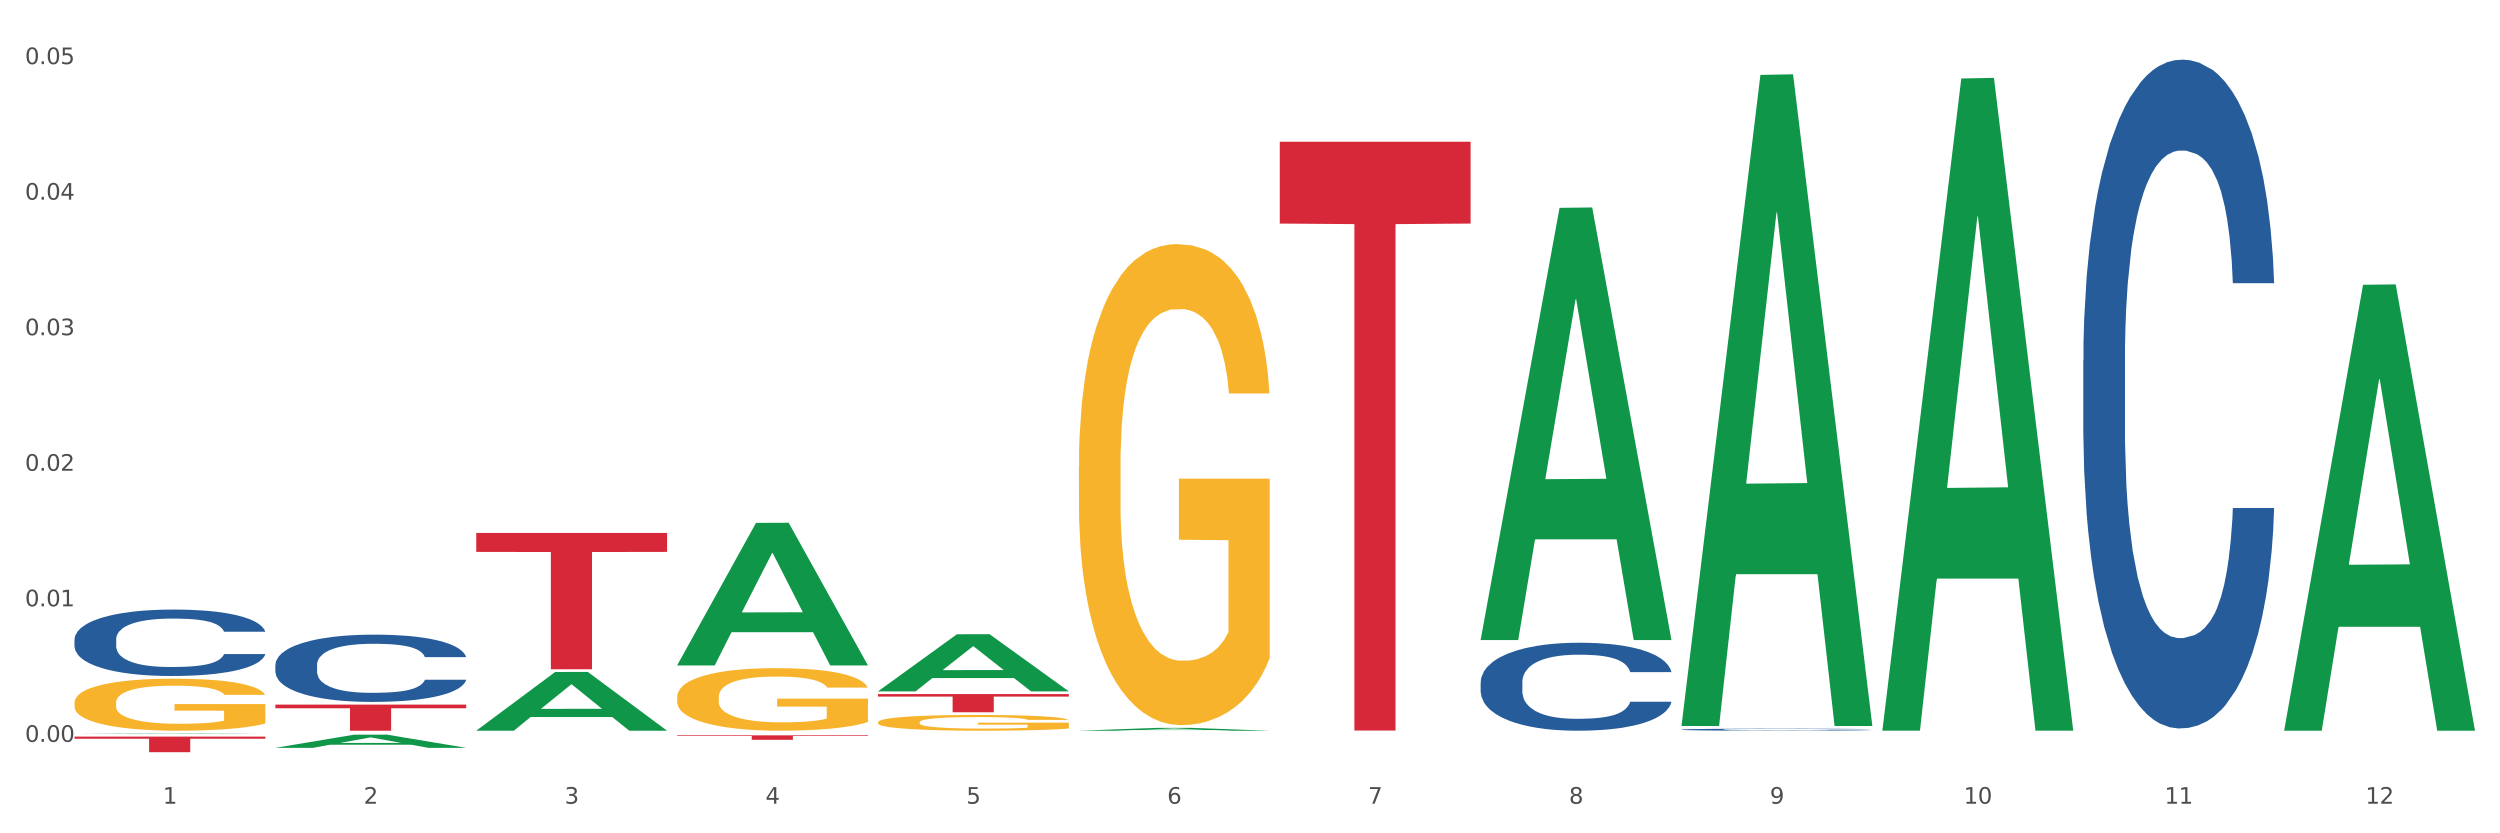
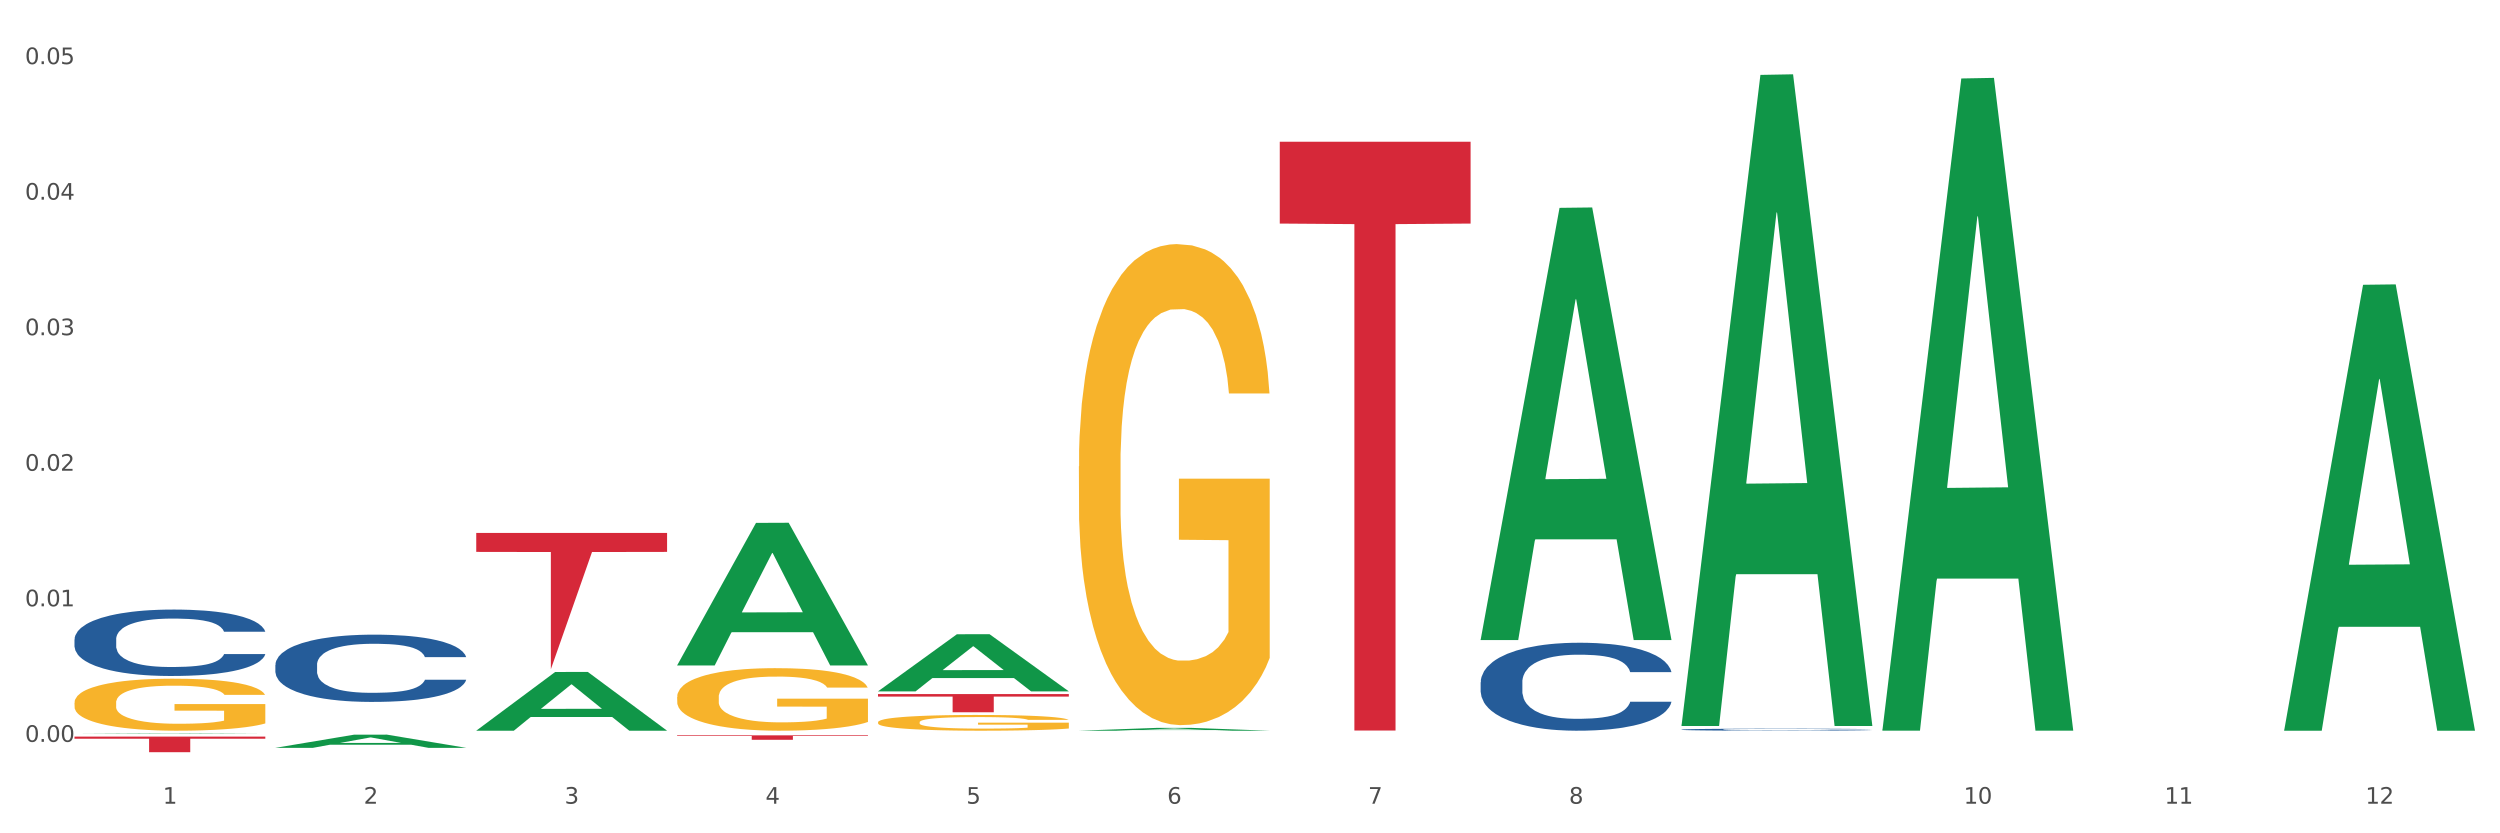
<svg xmlns="http://www.w3.org/2000/svg" xmlns:xlink="http://www.w3.org/1999/xlink" width="1080pt" height="360pt" viewBox="0 0 1080 360" version="1.1">
  <rect x="0" y="0" width="1080" height="360" fill="#333333" stroke="none" />
  <defs>
    <style type="text/css">*{stroke-linejoin: round; stroke-linecap: butt}</style>
  </defs>
  <g id="figure_1">
    <g id="patch_1">
      <path d="M 0 360  L 1080 360  L 1080 0  L 0 0  z " style="fill: #ffffff; stroke: #ffffff; stroke-linejoin: miter" />
    </g>
    <g id="axes_1">
      <g id="matplotlib.axis_1">
        <g id="xtick_1">
          <g id="text_1">
            <g style="fill: #4d4d4d" transform="translate(70.342 347.204) scale(0.096 -0.096)">
              <defs>
                <path id="DejaVuSans-31" d="M 794 531  L 1825 531  L 1825 4091  L 703 3866  L 703 4441  L 1819 4666  L 2450 4666  L 2450 531  L 3481 531  L 3481 0  L 794 0  L 794 531  z " transform="scale(0.016)" />
              </defs>
              <use xlink:href="#DejaVuSans-31" />
            </g>
          </g>
        </g>
        <g id="xtick_2">
          <g id="text_2">
            <g style="fill: #4d4d4d" transform="translate(157.122 347.204) scale(0.096 -0.096)">
              <defs>
                <path id="DejaVuSans-32" d="M 1228 531  L 3431 531  L 3431 0  L 469 0  L 469 531  Q 828 903 1448 1529  Q 2069 2156 2228 2338  Q 2531 2678 2651 2914  Q 2772 3150 2772 3378  Q 2772 3750 2511 3984  Q 2250 4219 1831 4219  Q 1534 4219 1204 4116  Q 875 4013 500 3803  L 500 4441  Q 881 4594 1212 4672  Q 1544 4750 1819 4750  Q 2544 4750 2975 4387  Q 3406 4025 3406 3419  Q 3406 3131 3298 2873  Q 3191 2616 2906 2266  Q 2828 2175 2409 1742  Q 1991 1309 1228 531  z " transform="scale(0.016)" />
              </defs>
              <use xlink:href="#DejaVuSans-32" />
            </g>
          </g>
        </g>
        <g id="xtick_3">
          <g id="text_3">
            <g style="fill: #4d4d4d" transform="translate(243.902 347.204) scale(0.096 -0.096)">
              <defs>
                <path id="DejaVuSans-33" d="M 2597 2516  Q 3050 2419 3304 2112  Q 3559 1806 3559 1356  Q 3559 666 3084 287  Q 2609 -91 1734 -91  Q 1441 -91 1130 -33  Q 819 25 488 141  L 488 750  Q 750 597 1062 519  Q 1375 441 1716 441  Q 2309 441 2620 675  Q 2931 909 2931 1356  Q 2931 1769 2642 2001  Q 2353 2234 1838 2234  L 1294 2234  L 1294 2753  L 1863 2753  Q 2328 2753 2575 2939  Q 2822 3125 2822 3475  Q 2822 3834 2567 4026  Q 2313 4219 1838 4219  Q 1578 4219 1281 4162  Q 984 4106 628 3988  L 628 4550  Q 988 4650 1302 4700  Q 1616 4750 1894 4750  Q 2613 4750 3031 4423  Q 3450 4097 3450 3541  Q 3450 3153 3228 2886  Q 3006 2619 2597 2516  z " transform="scale(0.016)" />
              </defs>
              <use xlink:href="#DejaVuSans-33" />
            </g>
          </g>
        </g>
        <g id="xtick_4">
          <g id="text_4">
            <g style="fill: #4d4d4d" transform="translate(330.683 347.204) scale(0.096 -0.096)">
              <defs>
                <path id="DejaVuSans-34" d="M 2419 4116  L 825 1625  L 2419 1625  L 2419 4116  z M 2253 4666  L 3047 4666  L 3047 1625  L 3713 1625  L 3713 1100  L 3047 1100  L 3047 0  L 2419 0  L 2419 1100  L 313 1100  L 313 1709  L 2253 4666  z " transform="scale(0.016)" />
              </defs>
              <use xlink:href="#DejaVuSans-34" />
            </g>
          </g>
        </g>
        <g id="xtick_5">
          <g id="text_5">
            <g style="fill: #4d4d4d" transform="translate(417.463 347.204) scale(0.096 -0.096)">
              <defs>
                <path id="DejaVuSans-35" d="M 691 4666  L 3169 4666  L 3169 4134  L 1269 4134  L 1269 2991  Q 1406 3038 1543 3061  Q 1681 3084 1819 3084  Q 2600 3084 3056 2656  Q 3513 2228 3513 1497  Q 3513 744 3044 326  Q 2575 -91 1722 -91  Q 1428 -91 1123 -41  Q 819 9 494 109  L 494 744  Q 775 591 1075 516  Q 1375 441 1709 441  Q 2250 441 2565 725  Q 2881 1009 2881 1497  Q 2881 1984 2565 2268  Q 2250 2553 1709 2553  Q 1456 2553 1204 2497  Q 953 2441 691 2322  L 691 4666  z " transform="scale(0.016)" />
              </defs>
              <use xlink:href="#DejaVuSans-35" />
            </g>
          </g>
        </g>
        <g id="xtick_6">
          <g id="text_6">
            <g style="fill: #4d4d4d" transform="translate(504.243 347.204) scale(0.096 -0.096)">
              <defs>
                <path id="DejaVuSans-36" d="M 2113 2584  Q 1688 2584 1439 2293  Q 1191 2003 1191 1497  Q 1191 994 1439 701  Q 1688 409 2113 409  Q 2538 409 2786 701  Q 3034 994 3034 1497  Q 3034 2003 2786 2293  Q 2538 2584 2113 2584  z M 3366 4563  L 3366 3988  Q 3128 4100 2886 4159  Q 2644 4219 2406 4219  Q 1781 4219 1451 3797  Q 1122 3375 1075 2522  Q 1259 2794 1537 2939  Q 1816 3084 2150 3084  Q 2853 3084 3261 2657  Q 3669 2231 3669 1497  Q 3669 778 3244 343  Q 2819 -91 2113 -91  Q 1303 -91 875 529  Q 447 1150 447 2328  Q 447 3434 972 4092  Q 1497 4750 2381 4750  Q 2619 4750 2861 4703  Q 3103 4656 3366 4563  z " transform="scale(0.016)" />
              </defs>
              <use xlink:href="#DejaVuSans-36" />
            </g>
          </g>
        </g>
        <g id="xtick_7">
          <g id="text_7">
            <g style="fill: #4d4d4d" transform="translate(591.024 347.204) scale(0.096 -0.096)">
              <defs>
                <path id="DejaVuSans-37" d="M 525 4666  L 3525 4666  L 3525 4397  L 1831 0  L 1172 0  L 2766 4134  L 525 4134  L 525 4666  z " transform="scale(0.016)" />
              </defs>
              <use xlink:href="#DejaVuSans-37" />
            </g>
          </g>
        </g>
        <g id="xtick_8">
          <g id="text_8">
            <g style="fill: #4d4d4d" transform="translate(677.804 347.204) scale(0.096 -0.096)">
              <defs>
                <path id="DejaVuSans-38" d="M 2034 2216  Q 1584 2216 1326 1975  Q 1069 1734 1069 1313  Q 1069 891 1326 650  Q 1584 409 2034 409  Q 2484 409 2743 651  Q 3003 894 3003 1313  Q 3003 1734 2745 1975  Q 2488 2216 2034 2216  z M 1403 2484  Q 997 2584 770 2862  Q 544 3141 544 3541  Q 544 4100 942 4425  Q 1341 4750 2034 4750  Q 2731 4750 3128 4425  Q 3525 4100 3525 3541  Q 3525 3141 3298 2862  Q 3072 2584 2669 2484  Q 3125 2378 3379 2068  Q 3634 1759 3634 1313  Q 3634 634 3220 271  Q 2806 -91 2034 -91  Q 1263 -91 848 271  Q 434 634 434 1313  Q 434 1759 690 2068  Q 947 2378 1403 2484  z M 1172 3481  Q 1172 3119 1398 2916  Q 1625 2713 2034 2713  Q 2441 2713 2670 2916  Q 2900 3119 2900 3481  Q 2900 3844 2670 4047  Q 2441 4250 2034 4250  Q 1625 4250 1398 4047  Q 1172 3844 1172 3481  z " transform="scale(0.016)" />
              </defs>
              <use xlink:href="#DejaVuSans-38" />
            </g>
          </g>
        </g>
        <g id="xtick_9">
          <g id="text_9">
            <g style="fill: #4d4d4d" transform="translate(764.584 347.204) scale(0.096 -0.096)">
              <defs>
-                 <path id="DejaVuSans-39" d="M 703 97  L 703 672  Q 941 559 1184 500  Q 1428 441 1663 441  Q 2288 441 2617 861  Q 2947 1281 2994 2138  Q 2813 1869 2534 1725  Q 2256 1581 1919 1581  Q 1219 1581 811 2004  Q 403 2428 403 3163  Q 403 3881 828 4315  Q 1253 4750 1959 4750  Q 2769 4750 3195 4129  Q 3622 3509 3622 2328  Q 3622 1225 3098 567  Q 2575 -91 1691 -91  Q 1453 -91 1209 -44  Q 966 3 703 97  z M 1959 2075  Q 2384 2075 2632 2365  Q 2881 2656 2881 3163  Q 2881 3666 2632 3958  Q 2384 4250 1959 4250  Q 1534 4250 1286 3958  Q 1038 3666 1038 3163  Q 1038 2656 1286 2365  Q 1534 2075 1959 2075  z " transform="scale(0.016)" />
-               </defs>
+                 </defs>
              <use xlink:href="#DejaVuSans-39" />
            </g>
          </g>
        </g>
        <g id="xtick_10">
          <g id="text_10">
            <g style="fill: #4d4d4d" transform="translate(848.311 347.204) scale(0.096 -0.096)">
              <defs>
                <path id="DejaVuSans-30" d="M 2034 4250  Q 1547 4250 1301 3770  Q 1056 3291 1056 2328  Q 1056 1369 1301 889  Q 1547 409 2034 409  Q 2525 409 2770 889  Q 3016 1369 3016 2328  Q 3016 3291 2770 3770  Q 2525 4250 2034 4250  z M 2034 4750  Q 2819 4750 3233 4129  Q 3647 3509 3647 2328  Q 3647 1150 3233 529  Q 2819 -91 2034 -91  Q 1250 -91 836 529  Q 422 1150 422 2328  Q 422 3509 836 4129  Q 1250 4750 2034 4750  z " transform="scale(0.016)" />
              </defs>
              <use xlink:href="#DejaVuSans-31" />
              <use xlink:href="#DejaVuSans-30" transform="translate(63.623 0)" />
            </g>
          </g>
        </g>
        <g id="xtick_11">
          <g id="text_11">
            <g style="fill: #4d4d4d" transform="translate(935.091 347.204) scale(0.096 -0.096)">
              <use xlink:href="#DejaVuSans-31" />
              <use xlink:href="#DejaVuSans-31" transform="translate(63.623 0)" />
            </g>
          </g>
        </g>
        <g id="xtick_12">
          <g id="text_12">
            <g style="fill: #4d4d4d" transform="translate(1021.871 347.204) scale(0.096 -0.096)">
              <use xlink:href="#DejaVuSans-31" />
              <use xlink:href="#DejaVuSans-32" transform="translate(63.623 0)" />
            </g>
          </g>
        </g>
        <g id="xtick_13" />
        <g id="xtick_14" />
        <g id="xtick_15" />
        <g id="xtick_16" />
        <g id="xtick_17" />
        <g id="xtick_18" />
        <g id="xtick_19" />
        <g id="xtick_20" />
        <g id="xtick_21" />
        <g id="xtick_22" />
        <g id="xtick_23" />
      </g>
      <g id="matplotlib.axis_2">
        <g id="ytick_1">
          <g id="text_13">
            <g style="fill: #4d4d4d" transform="translate(10.8 320.479) scale(0.096 -0.096)">
              <defs>
                <path id="DejaVuSans-2e" d="M 684 794  L 1344 794  L 1344 0  L 684 0  L 684 794  z " transform="scale(0.016)" />
              </defs>
              <use xlink:href="#DejaVuSans-30" />
              <use xlink:href="#DejaVuSans-2e" transform="translate(63.623 0)" />
              <use xlink:href="#DejaVuSans-30" transform="translate(95.41 0)" />
              <use xlink:href="#DejaVuSans-30" transform="translate(159.033 0)" />
            </g>
          </g>
        </g>
        <g id="ytick_2">
          <g id="text_14">
            <g style="fill: #4d4d4d" transform="translate(10.8 261.924) scale(0.096 -0.096)">
              <use xlink:href="#DejaVuSans-30" />
              <use xlink:href="#DejaVuSans-2e" transform="translate(63.623 0)" />
              <use xlink:href="#DejaVuSans-30" transform="translate(95.41 0)" />
              <use xlink:href="#DejaVuSans-31" transform="translate(159.033 0)" />
            </g>
          </g>
        </g>
        <g id="ytick_3">
          <g id="text_15">
            <g style="fill: #4d4d4d" transform="translate(10.8 203.37) scale(0.096 -0.096)">
              <use xlink:href="#DejaVuSans-30" />
              <use xlink:href="#DejaVuSans-2e" transform="translate(63.623 0)" />
              <use xlink:href="#DejaVuSans-30" transform="translate(95.41 0)" />
              <use xlink:href="#DejaVuSans-32" transform="translate(159.033 0)" />
            </g>
          </g>
        </g>
        <g id="ytick_4">
          <g id="text_16">
            <g style="fill: #4d4d4d" transform="translate(10.8 144.815) scale(0.096 -0.096)">
              <use xlink:href="#DejaVuSans-30" />
              <use xlink:href="#DejaVuSans-2e" transform="translate(63.623 0)" />
              <use xlink:href="#DejaVuSans-30" transform="translate(95.41 0)" />
              <use xlink:href="#DejaVuSans-33" transform="translate(159.033 0)" />
            </g>
          </g>
        </g>
        <g id="ytick_5">
          <g id="text_17">
            <g style="fill: #4d4d4d" transform="translate(10.8 86.26) scale(0.096 -0.096)">
              <use xlink:href="#DejaVuSans-30" />
              <use xlink:href="#DejaVuSans-2e" transform="translate(63.623 0)" />
              <use xlink:href="#DejaVuSans-30" transform="translate(95.41 0)" />
              <use xlink:href="#DejaVuSans-34" transform="translate(159.033 0)" />
            </g>
          </g>
        </g>
        <g id="ytick_6">
          <g id="text_18">
            <g style="fill: #4d4d4d" transform="translate(10.8 27.705) scale(0.096 -0.096)">
              <use xlink:href="#DejaVuSans-30" />
              <use xlink:href="#DejaVuSans-2e" transform="translate(63.623 0)" />
              <use xlink:href="#DejaVuSans-30" transform="translate(95.41 0)" />
              <use xlink:href="#DejaVuSans-35" transform="translate(159.033 0)" />
            </g>
          </g>
        </g>
        <g id="ytick_7" />
        <g id="ytick_8" />
        <g id="ytick_9" />
        <g id="ytick_10" />
        <g id="ytick_11" />
      </g>
      <g id="PolyCollection_1">
        <path d="M 32.175 317.038  L 32.26 317.038  L 66.256 316.832  L 80.365 316.832  L 114.616 317.038  L 98.298 317.038  L 90.904 316.99  L 55.803 316.99  L 55.548 316.991  L 48.408 317.038  L 32.175 317.038  L 32.175 317.038  L 60.222 316.961  L 86.484 316.961  L 73.481 316.876  L 73.311 316.875  L 73.141 316.876  L 60.137 316.961  L 60.222 316.961  L 32.175 317.038  z " clip-path="url(#p1489546d42)" style="fill: #109648" />
-         <path d="M 899.978 155.588  L 900.076 155.324  L 900.076 147.936  L 900.368 137.908  L 901.44 119.437  L 902.804 105.451  L 905.143 89.09  L 906.41 82.23  L 908.067 74.577  L 911.477 62.175  L 915.375 51.62  L 918.104 45.814  L 920.15 42.12  L 924.73 35.523  L 927.361 32.62  L 930.09 30.245  L 932.429 28.662  L 936.327 26.815  L 939.445 26.023  L 943.051 25.759  L 946.071 26.023  L 950.067 27.079  L 955.914 30.245  L 958.155 32.093  L 961.176 35.259  L 964.294 39.481  L 966.828 43.703  L 969.751 49.773  L 972.772 57.689  L 975.696 67.716  L 977.742 76.952  L 979.399 86.716  L 980.86 98.59  L 981.932 111.52  L 982.42 122.339  L 964.587 122.339  L 964.099 112.576  L 963.125 102.021  L 962.15 94.896  L 961.078 89.09  L 959.422 82.494  L 957.96 78.271  L 955.524 73.258  L 953.283 70.091  L 951.431 68.244  L 949.19 66.661  L 944.415 65.077  L 941.004 65.077  L 938.86 65.605  L 936.229 66.925  L 933.988 68.772  L 931.357 71.938  L 929.31 75.369  L 927.264 79.855  L 926.095 83.021  L 924.34 88.827  L 923.171 93.576  L 921.612 101.757  L 920.735 107.562  L 919.176 122.603  L 918.494 133.686  L 918.201 141.339  L 918.006 149.783  L 918.006 190.948  L 918.591 209.419  L 919.078 217.336  L 919.858 226.308  L 921.32 237.918  L 923.463 249.265  L 925.705 257.445  L 927.556 262.459  L 929.31 266.153  L 931.064 269.056  L 933.208 271.695  L 934.962 273.278  L 937.593 274.861  L 940.712 275.653  L 943.148 275.653  L 948.118 274.334  L 950.359 273.014  L 952.503 271.167  L 954.842 268.264  L 956.693 265.098  L 957.765 262.723  L 959.519 257.709  L 960.884 252.432  L 962.053 246.362  L 962.833 241.085  L 963.71 233.169  L 964.392 224.197  L 964.587 219.447  L 982.42 219.447  L 982.03 228.946  L 981.348 238.182  L 979.983 250.585  L 978.912 257.709  L 977.255 266.417  L 975.501 273.806  L 973.065 281.986  L 970.823 288.055  L 968.485 293.333  L 965.951 298.083  L 961.371 304.68  L 959.714 306.527  L 956.206 309.693  L 953.477 311.541  L 949.482 313.388  L 945.389 314.443  L 941.102 314.707  L 937.301 314.179  L 933.111 312.596  L 930.48 311.013  L 927.556 308.638  L 924.146 304.944  L 920.93 300.458  L 917.909 295.18  L 915.083 289.111  L 912.452 282.25  L 909.041 270.903  L 906.507 259.82  L 904.656 249.529  L 903.389 240.821  L 902.122 229.738  L 901.44 222.086  L 900.368 203.614  L 899.978 186.462  L 899.978 155.588  z " clip-path="url(#p1489546d42)" style="fill: #255c99" />
        <path d="M 726.418 315.183  L 726.515 315.182  L 726.515 315.159  L 726.807 315.129  L 727.879 315.073  L 729.244 315.03  L 731.582 314.98  L 732.849 314.959  L 734.506 314.936  L 737.917 314.898  L 741.815 314.866  L 744.543 314.848  L 746.589 314.837  L 751.17 314.817  L 753.801 314.808  L 756.529 314.801  L 758.868 314.796  L 762.766 314.79  L 765.884 314.788  L 769.49 314.787  L 772.511 314.788  L 776.506 314.791  L 782.353 314.801  L 784.594 314.806  L 787.615 314.816  L 790.734 314.829  L 793.267 314.842  L 796.191 314.86  L 799.212 314.884  L 802.135 314.915  L 804.181 314.943  L 805.838 314.973  L 807.3 315.009  L 808.372 315.048  L 808.859 315.081  L 791.026 315.081  L 790.539 315.052  L 789.564 315.019  L 788.59 314.998  L 787.518 314.98  L 785.861 314.96  L 784.399 314.947  L 781.963 314.932  L 779.722 314.922  L 777.87 314.917  L 775.629 314.912  L 770.854 314.907  L 767.443 314.907  L 765.3 314.908  L 762.668 314.912  L 760.427 314.918  L 757.796 314.928  L 755.75 314.938  L 753.703 314.952  L 752.534 314.962  L 750.78 314.979  L 749.61 314.994  L 748.051 315.019  L 747.174 315.036  L 745.615 315.082  L 744.933 315.116  L 744.641 315.139  L 744.446 315.165  L 744.446 315.29  L 745.03 315.347  L 745.518 315.371  L 746.297 315.398  L 747.759 315.434  L 749.903 315.468  L 752.144 315.493  L 753.996 315.508  L 755.75 315.52  L 757.504 315.528  L 759.648 315.536  L 761.402 315.541  L 764.033 315.546  L 767.151 315.549  L 769.587 315.549  L 774.557 315.545  L 776.798 315.54  L 778.942 315.535  L 781.281 315.526  L 783.133 315.516  L 784.205 315.509  L 785.959 315.494  L 787.323 315.478  L 788.492 315.459  L 789.272 315.443  L 790.149 315.419  L 790.831 315.392  L 791.026 315.377  L 808.859 315.377  L 808.469 315.406  L 807.787 315.434  L 806.423 315.472  L 805.351 315.494  L 803.694 315.52  L 801.94 315.543  L 799.504 315.568  L 797.263 315.586  L 794.924 315.602  L 792.39 315.617  L 787.81 315.637  L 786.154 315.643  L 782.645 315.652  L 779.917 315.658  L 775.921 315.664  L 771.829 315.667  L 767.541 315.668  L 763.74 315.666  L 759.55 315.661  L 756.919 315.656  L 753.996 315.649  L 750.585 315.638  L 747.369 315.624  L 744.348 315.608  L 741.522 315.59  L 738.891 315.569  L 735.48 315.534  L 732.947 315.5  L 731.095 315.469  L 729.828 315.442  L 728.562 315.409  L 727.879 315.385  L 726.807 315.329  L 726.418 315.277  L 726.418 315.183  z " clip-path="url(#p1489546d42)" style="fill: #255c99" />
        <path d="M 639.637 294.738  L 639.735 294.703  L 639.735 293.731  L 640.027 292.412  L 641.099 289.983  L 642.463 288.143  L 644.802 285.991  L 646.069 285.089  L 647.726 284.082  L 651.136 282.451  L 655.034 281.062  L 657.763 280.299  L 659.809 279.813  L 664.389 278.945  L 667.02 278.563  L 669.749 278.251  L 672.088 278.042  L 675.986 277.8  L 679.104 277.695  L 682.71 277.661  L 685.73 277.695  L 689.726 277.834  L 695.573 278.251  L 697.814 278.494  L 700.835 278.91  L 703.953 279.466  L 706.487 280.021  L 709.41 280.819  L 712.431 281.861  L 715.355 283.179  L 717.401 284.394  L 719.058 285.679  L 720.519 287.24  L 721.591 288.941  L 722.079 290.364  L 704.246 290.364  L 703.758 289.08  L 702.784 287.692  L 701.809 286.755  L 700.737 285.991  L 699.081 285.123  L 697.619 284.568  L 695.183 283.908  L 692.942 283.492  L 691.09 283.249  L 688.849 283.041  L 684.074 282.832  L 680.663 282.832  L 678.519 282.902  L 675.888 283.075  L 673.647 283.318  L 671.016 283.735  L 668.969 284.186  L 666.923 284.776  L 665.754 285.193  L 663.999 285.956  L 662.83 286.581  L 661.271 287.657  L 660.394 288.421  L 658.835 290.399  L 658.153 291.857  L 657.86 292.863  L 657.665 293.974  L 657.665 299.389  L 658.25 301.818  L 658.737 302.86  L 659.517 304.04  L 660.979 305.567  L 663.122 307.06  L 665.364 308.136  L 667.215 308.795  L 668.969 309.281  L 670.723 309.663  L 672.867 310.01  L 674.621 310.218  L 677.252 310.426  L 680.371 310.531  L 682.807 310.531  L 687.777 310.357  L 690.018 310.183  L 692.162 309.94  L 694.501 309.559  L 696.352 309.142  L 697.424 308.83  L 699.178 308.17  L 700.543 307.476  L 701.712 306.678  L 702.492 305.984  L 703.369 304.942  L 704.051 303.762  L 704.246 303.137  L 722.079 303.137  L 721.689 304.387  L 721.007 305.602  L 719.642 307.233  L 718.571 308.17  L 716.914 309.316  L 715.16 310.288  L 712.724 311.364  L 710.482 312.162  L 708.144 312.856  L 705.61 313.481  L 701.03 314.349  L 699.373 314.592  L 695.865 315.008  L 693.136 315.251  L 689.141 315.494  L 685.048 315.633  L 680.761 315.668  L 676.96 315.598  L 672.77 315.39  L 670.139 315.182  L 667.215 314.869  L 663.805 314.383  L 660.589 313.793  L 657.568 313.099  L 654.742 312.301  L 652.111 311.398  L 648.7 309.906  L 646.166 308.448  L 644.315 307.094  L 643.048 305.949  L 641.781 304.491  L 641.099 303.485  L 640.027 301.055  L 639.637 298.799  L 639.637 294.738  z " clip-path="url(#p1489546d42)" style="fill: #255c99" />
        <path d="M 118.955 287.225  L 119.053 287.198  L 119.053 286.455  L 119.345 285.446  L 120.417 283.588  L 121.781 282.182  L 124.12 280.536  L 125.387 279.846  L 127.044 279.076  L 130.454 277.829  L 134.352 276.767  L 137.081 276.183  L 139.127 275.811  L 143.707 275.148  L 146.338 274.856  L 149.067 274.617  L 151.406 274.458  L 155.304 274.272  L 158.422 274.192  L 162.028 274.166  L 165.048 274.192  L 169.044 274.298  L 174.891 274.617  L 177.132 274.803  L 180.153 275.121  L 183.271 275.546  L 185.805 275.971  L 188.728 276.581  L 191.749 277.377  L 194.673 278.386  L 196.719 279.315  L 198.376 280.297  L 199.837 281.492  L 200.909 282.792  L 201.397 283.88  L 183.564 283.88  L 183.076 282.898  L 182.102 281.837  L 181.127 281.12  L 180.055 280.536  L 178.399 279.872  L 176.937 279.448  L 174.501 278.943  L 172.26 278.625  L 170.408 278.439  L 168.167 278.28  L 163.392 278.121  L 159.981 278.121  L 157.837 278.174  L 155.206 278.306  L 152.965 278.492  L 150.334 278.811  L 148.287 279.156  L 146.241 279.607  L 145.071 279.926  L 143.317 280.509  L 142.148 280.987  L 140.589 281.81  L 139.712 282.394  L 138.153 283.907  L 137.471 285.022  L 137.178 285.792  L 136.983 286.641  L 136.983 290.782  L 137.568 292.64  L 138.055 293.436  L 138.835 294.338  L 140.297 295.506  L 142.44 296.648  L 144.682 297.471  L 146.533 297.975  L 148.287 298.346  L 150.041 298.638  L 152.185 298.904  L 153.939 299.063  L 156.57 299.222  L 159.689 299.302  L 162.125 299.302  L 167.095 299.169  L 169.336 299.037  L 171.48 298.851  L 173.819 298.559  L 175.67 298.24  L 176.742 298.001  L 178.496 297.497  L 179.861 296.966  L 181.03 296.356  L 181.81 295.825  L 182.687 295.029  L 183.369 294.126  L 183.564 293.648  L 201.397 293.648  L 201.007 294.604  L 200.325 295.533  L 198.96 296.78  L 197.889 297.497  L 196.232 298.373  L 194.478 299.116  L 192.042 299.939  L 189.8 300.55  L 187.462 301.08  L 184.928 301.558  L 180.348 302.222  L 178.691 302.408  L 175.183 302.726  L 172.454 302.912  L 168.459 303.098  L 164.366 303.204  L 160.079 303.23  L 156.278 303.177  L 152.088 303.018  L 149.457 302.859  L 146.533 302.62  L 143.123 302.248  L 139.907 301.797  L 136.886 301.266  L 134.06 300.656  L 131.429 299.966  L 128.018 298.824  L 125.484 297.709  L 123.633 296.674  L 122.366 295.798  L 121.099 294.683  L 120.417 293.914  L 119.345 292.056  L 118.955 290.33  L 118.955 287.225  z " clip-path="url(#p1489546d42)" style="fill: #255c99" />
        <path d="M 32.175 276.223  L 32.272 276.196  L 32.272 275.463  L 32.565 274.467  L 33.637 272.632  L 35.001 271.243  L 37.34 269.617  L 38.607 268.936  L 40.263 268.176  L 43.674 266.944  L 47.572 265.895  L 50.3 265.319  L 52.347 264.952  L 56.927 264.297  L 59.558 264.008  L 62.287 263.772  L 64.625 263.615  L 68.523 263.432  L 71.642 263.353  L 75.247 263.327  L 78.268 263.353  L 82.263 263.458  L 88.11 263.772  L 90.352 263.956  L 93.373 264.27  L 96.491 264.69  L 99.025 265.109  L 101.948 265.712  L 104.969 266.498  L 107.892 267.494  L 109.939 268.412  L 111.595 269.382  L 113.057 270.561  L 114.129 271.845  L 114.616 272.92  L 96.783 272.92  L 96.296 271.95  L 95.322 270.902  L 94.347 270.194  L 93.275 269.617  L 91.619 268.962  L 90.157 268.543  L 87.721 268.045  L 85.479 267.73  L 83.628 267.547  L 81.386 267.389  L 76.611 267.232  L 73.201 267.232  L 71.057 267.285  L 68.426 267.416  L 66.184 267.599  L 63.553 267.914  L 61.507 268.254  L 59.461 268.7  L 58.291 269.015  L 56.537 269.591  L 55.368 270.063  L 53.809 270.876  L 52.932 271.452  L 51.372 272.946  L 50.69 274.047  L 50.398 274.807  L 50.203 275.646  L 50.203 279.735  L 50.788 281.57  L 51.275 282.356  L 52.054 283.247  L 53.516 284.401  L 55.66 285.528  L 57.901 286.34  L 59.753 286.838  L 61.507 287.205  L 63.261 287.493  L 65.405 287.756  L 67.159 287.913  L 69.79 288.07  L 72.908 288.149  L 75.345 288.149  L 80.314 288.018  L 82.556 287.887  L 84.7 287.703  L 87.038 287.415  L 88.89 287.1  L 89.962 286.864  L 91.716 286.366  L 93.08 285.842  L 94.25 285.239  L 95.029 284.715  L 95.906 283.929  L 96.588 283.038  L 96.783 282.566  L 114.616 282.566  L 114.227 283.509  L 113.544 284.427  L 112.18 285.659  L 111.108 286.366  L 109.452 287.231  L 107.697 287.965  L 105.261 288.778  L 103.02 289.381  L 100.681 289.905  L 98.148 290.377  L 93.567 291.032  L 91.911 291.215  L 88.403 291.53  L 85.674 291.713  L 81.679 291.897  L 77.586 292.002  L 73.298 292.028  L 69.498 291.976  L 65.307 291.818  L 62.676 291.661  L 59.753 291.425  L 56.342 291.058  L 53.126 290.613  L 50.105 290.088  L 47.279 289.486  L 44.648 288.804  L 41.238 287.677  L 38.704 286.576  L 36.853 285.554  L 35.586 284.689  L 34.319 283.588  L 33.637 282.828  L 32.565 280.993  L 32.175 279.289  L 32.175 276.223  z " clip-path="url(#p1489546d42)" style="fill: #255c99" />
        <path d="M 32.175 303.578  L 32.272 303.558  L 32.272 302.819  L 32.467 302.182  L 33.44 300.643  L 34.9 299.37  L 35.971 298.693  L 37.042 298.139  L 38.307 297.585  L 39.864 297.01  L 42.687 296.168  L 44.439 295.737  L 46.58 295.286  L 50.474 294.629  L 53.296 294.26  L 56.216 293.952  L 60.986 293.582  L 64.1 293.418  L 67.41 293.295  L 71.4 293.213  L 74.418 293.192  L 81.036 293.254  L 86.682 293.439  L 89.407 293.582  L 92.911 293.829  L 94.76 293.993  L 97.778 294.321  L 100.892 294.752  L 103.034 295.122  L 106.246 295.82  L 108.679 296.517  L 110.918 297.379  L 112.086 297.975  L 112.962 298.529  L 113.74 299.165  L 114.519 300.171  L 96.999 300.171  L 96.318 299.453  L 95.247 298.775  L 93.69 298.118  L 92.327 297.708  L 89.991 297.195  L 87.85 296.866  L 85.611 296.62  L 82.886 296.415  L 80.744 296.312  L 77.727 296.23  L 71.79 296.251  L 67.799 296.415  L 65.074 296.62  L 63.322 296.805  L 61.764 297.01  L 60.012 297.297  L 57.968 297.728  L 56.508 298.118  L 55.048 298.611  L 53.88 299.104  L 52.81 299.678  L 51.934 300.294  L 51.252 300.93  L 50.668 301.71  L 50.182 303.003  L 50.182 305.815  L 50.376 306.452  L 50.863 307.293  L 51.447 307.929  L 52.42 308.689  L 53.296 309.202  L 54.951 309.941  L 56.8 310.557  L 58.26 310.947  L 59.72 311.275  L 62.251 311.727  L 65.074 312.096  L 67.507 312.322  L 70.816 312.527  L 73.055 312.609  L 75.002 312.65  L 79.771 312.65  L 83.178 312.589  L 86.974 312.445  L 89.894 312.26  L 92.327 312.035  L 95.052 311.665  L 96.804 311.316  L 96.804 307.026  L 75.391 307.006  L 75.391 304.153  L 114.616 304.153  L 114.616 312.527  L 112.962 312.958  L 111.112 313.348  L 109.166 313.697  L 106.246 314.128  L 102.742 314.539  L 99.627 314.826  L 96.318 315.072  L 92.424 315.298  L 87.363 315.503  L 84.248 315.585  L 80.355 315.647  L 75.78 315.668  L 71.79 315.626  L 67.896 315.524  L 63.808 315.339  L 59.818 315.072  L 56.8 314.805  L 53.783 314.477  L 50.571 314.046  L 48.04 313.636  L 46.094 313.266  L 43.952 312.794  L 41.616 312.178  L 39.864 311.624  L 38.307 311.049  L 36.652 310.31  L 35.484 309.674  L 34.316 308.874  L 33.635 308.278  L 32.856 307.355  L 32.272 306.062  L 32.175 303.578  z " clip-path="url(#p1489546d42)" style="fill: #f7b32b" />
        <path d="M 292.516 301.132  L 292.613 301.107  L 292.613 300.218  L 292.808 299.453  L 293.781 297.602  L 295.241 296.072  L 296.312 295.258  L 297.383 294.592  L 298.648 293.925  L 300.205 293.234  L 303.028 292.222  L 304.78 291.704  L 306.921 291.161  L 310.815 290.371  L 313.637 289.927  L 316.557 289.557  L 321.327 289.113  L 324.441 288.915  L 327.751 288.767  L 331.741 288.669  L 334.759 288.644  L 341.377 288.718  L 347.023 288.94  L 349.748 289.113  L 353.252 289.409  L 355.101 289.606  L 358.119 290.001  L 361.233 290.52  L 363.375 290.964  L 366.587 291.803  L 369.02 292.642  L 371.259 293.678  L 372.427 294.394  L 373.303 295.06  L 374.081 295.826  L 374.86 297.035  L 357.34 297.035  L 356.659 296.171  L 355.588 295.357  L 354.031 294.567  L 352.668 294.073  L 350.332 293.456  L 348.191 293.061  L 345.952 292.765  L 343.227 292.519  L 341.085 292.395  L 338.068 292.296  L 332.131 292.321  L 328.14 292.519  L 325.415 292.765  L 323.663 292.987  L 322.105 293.234  L 320.353 293.58  L 318.309 294.098  L 316.849 294.567  L 315.389 295.159  L 314.221 295.751  L 313.151 296.443  L 312.275 297.183  L 311.593 297.948  L 311.009 298.886  L 310.523 300.441  L 310.523 303.822  L 310.717 304.587  L 311.204 305.598  L 311.788 306.364  L 312.761 307.277  L 313.637 307.894  L 315.292 308.782  L 317.141 309.522  L 318.601 309.991  L 320.061 310.386  L 322.592 310.929  L 325.415 311.373  L 327.848 311.645  L 331.157 311.892  L 333.396 311.99  L 335.343 312.04  L 340.112 312.04  L 343.519 311.966  L 347.315 311.793  L 350.235 311.571  L 352.668 311.299  L 355.393 310.855  L 357.145 310.436  L 357.145 305.278  L 335.732 305.253  L 335.732 301.823  L 374.957 301.823  L 374.957 311.892  L 373.303 312.41  L 371.453 312.879  L 369.507 313.298  L 366.587 313.817  L 363.083 314.31  L 359.968 314.656  L 356.659 314.952  L 352.765 315.223  L 347.704 315.47  L 344.589 315.569  L 340.696 315.643  L 336.121 315.668  L 332.131 315.618  L 328.237 315.495  L 324.149 315.273  L 320.159 314.952  L 317.141 314.631  L 314.124 314.236  L 310.912 313.718  L 308.381 313.224  L 306.435 312.78  L 304.293 312.212  L 301.957 311.472  L 300.205 310.806  L 298.648 310.115  L 296.993 309.226  L 295.825 308.461  L 294.657 307.499  L 293.976 306.783  L 293.197 305.672  L 292.613 304.118  L 292.516 301.132  z " clip-path="url(#p1489546d42)" style="fill: #f7b32b" />
        <path d="M 379.296 312.007  L 379.394 312.001  L 379.394 311.777  L 379.588 311.585  L 380.562 311.119  L 382.022 310.733  L 383.092 310.528  L 384.163 310.36  L 385.428 310.193  L 386.986 310.019  L 389.808 309.764  L 391.56 309.633  L 393.702 309.497  L 397.595 309.298  L 400.418 309.186  L 403.338 309.093  L 408.107 308.981  L 411.222 308.931  L 414.531 308.894  L 418.522 308.869  L 421.539 308.863  L 428.158 308.881  L 433.803 308.937  L 436.528 308.981  L 440.032 309.055  L 441.882 309.105  L 444.899 309.205  L 448.014 309.335  L 450.155 309.447  L 453.367 309.658  L 455.8 309.87  L 458.039 310.131  L 459.207 310.311  L 460.083 310.479  L 460.862 310.671  L 461.64 310.976  L 444.12 310.976  L 443.439 310.758  L 442.368 310.553  L 440.811 310.354  L 439.448 310.23  L 437.112 310.075  L 434.971 309.975  L 432.732 309.901  L 430.007 309.838  L 427.866 309.807  L 424.848 309.783  L 418.911 309.789  L 414.92 309.838  L 412.195 309.901  L 410.443 309.957  L 408.886 310.019  L 407.134 310.106  L 405.09 310.236  L 403.63 310.354  L 402.17 310.503  L 401.002 310.653  L 399.931 310.827  L 399.055 311.013  L 398.374 311.206  L 397.79 311.442  L 397.303 311.833  L 397.303 312.685  L 397.498 312.877  L 397.984 313.132  L 398.568 313.325  L 399.542 313.555  L 400.418 313.71  L 402.072 313.934  L 403.922 314.12  L 405.382 314.238  L 406.842 314.338  L 409.372 314.474  L 412.195 314.586  L 414.628 314.655  L 417.938 314.717  L 420.176 314.742  L 422.123 314.754  L 426.892 314.754  L 430.299 314.735  L 434.095 314.692  L 437.015 314.636  L 439.448 314.568  L 442.174 314.456  L 443.926 314.35  L 443.926 313.051  L 422.512 313.045  L 422.512 312.181  L 461.738 312.181  L 461.738 314.717  L 460.083 314.847  L 458.234 314.965  L 456.287 315.071  L 453.367 315.201  L 449.863 315.326  L 446.748 315.413  L 443.439 315.487  L 439.546 315.556  L 434.484 315.618  L 431.37 315.643  L 427.476 315.661  L 422.902 315.668  L 418.911 315.655  L 415.018 315.624  L 410.93 315.568  L 406.939 315.487  L 403.922 315.407  L 400.904 315.307  L 397.692 315.177  L 395.162 315.052  L 393.215 314.94  L 391.074 314.798  L 388.738 314.611  L 386.986 314.443  L 385.428 314.269  L 383.774 314.046  L 382.606 313.853  L 381.438 313.611  L 380.756 313.43  L 379.978 313.151  L 379.394 312.759  L 379.296 312.007  z " clip-path="url(#p1489546d42)" style="fill: #f7b32b" />
        <path d="M 466.077 201.475  L 466.174 201.285  L 466.174 194.453  L 466.369 188.569  L 467.342 174.335  L 468.802 162.568  L 469.873 156.305  L 470.943 151.181  L 472.209 146.057  L 473.766 140.743  L 476.589 132.961  L 478.341 128.976  L 480.482 124.8  L 484.375 118.727  L 487.198 115.311  L 490.118 112.464  L 494.887 109.048  L 498.002 107.53  L 501.311 106.391  L 505.302 105.632  L 508.319 105.442  L 514.938 106.011  L 520.583 107.72  L 523.309 109.048  L 526.813 111.325  L 528.662 112.844  L 531.679 115.88  L 534.794 119.866  L 536.935 123.282  L 540.147 129.735  L 542.581 136.188  L 544.819 144.159  L 545.987 149.663  L 546.863 154.787  L 547.642 160.67  L 548.421 169.97  L 530.901 169.97  L 530.219 163.328  L 529.149 157.064  L 527.591 150.991  L 526.229 147.195  L 523.893 142.451  L 521.751 139.414  L 519.513 137.137  L 516.787 135.239  L 514.646 134.29  L 511.629 133.531  L 505.691 133.721  L 501.701 135.239  L 498.975 137.137  L 497.223 138.845  L 495.666 140.743  L 493.914 143.4  L 491.87 147.385  L 490.41 150.991  L 488.95 155.546  L 487.782 160.101  L 486.711 165.415  L 485.835 171.109  L 485.154 176.992  L 484.57 184.204  L 484.083 196.161  L 484.083 222.162  L 484.278 228.045  L 484.765 235.827  L 485.349 241.71  L 486.322 248.732  L 487.198 253.477  L 488.853 260.309  L 490.702 266.003  L 492.162 269.609  L 493.622 272.646  L 496.153 276.821  L 498.975 280.237  L 501.409 282.325  L 504.718 284.223  L 506.957 284.982  L 508.903 285.361  L 513.673 285.361  L 517.079 284.792  L 520.875 283.464  L 523.795 281.755  L 526.229 279.668  L 528.954 276.252  L 530.706 273.025  L 530.706 233.359  L 509.293 233.17  L 509.293 206.789  L 548.518 206.789  L 548.518 284.223  L 546.863 288.208  L 545.014 291.814  L 543.067 295.041  L 540.147 299.026  L 536.643 302.822  L 533.529 305.479  L 530.219 307.756  L 526.326 309.844  L 521.265 311.742  L 518.15 312.501  L 514.257 313.071  L 509.682 313.26  L 505.691 312.881  L 501.798 311.932  L 497.71 310.224  L 493.719 307.756  L 490.702 305.289  L 487.685 302.253  L 484.473 298.267  L 481.942 294.471  L 479.995 291.055  L 477.854 286.69  L 475.518 280.996  L 473.766 275.872  L 472.209 270.558  L 470.554 263.726  L 469.386 257.842  L 468.218 250.44  L 467.537 244.937  L 466.758 236.396  L 466.174 224.439  L 466.077 201.475  z " clip-path="url(#p1489546d42)" style="fill: #f7b32b" />
        <path d="M 32.175 318.202  L 114.616 318.202  L 114.616 319.14  L 82.187 319.146  L 82.187 324.95  L 64.409 324.95  L 64.409 319.146  L 32.175 319.14  L 32.175 318.209  L 32.175 318.202  z " clip-path="url(#p1489546d42)" style="fill: #d62839" />
-         <path d="M 118.955 304.395  L 201.397 304.395  L 201.397 305.961  L 168.967 305.972  L 168.967 315.668  L 151.189 315.668  L 151.189 305.972  L 118.955 305.961  L 118.955 304.405  L 118.955 304.395  z " clip-path="url(#p1489546d42)" style="fill: #d62839" />
        <path d="M 292.516 317.674  L 374.957 317.674  L 374.957 317.941  L 342.528 317.943  L 342.528 319.597  L 324.75 319.597  L 324.75 317.943  L 292.516 317.941  L 292.516 317.676  L 292.516 317.674  z " clip-path="url(#p1489546d42)" style="fill: #d62839" />
        <path d="M 379.296 299.84  L 461.738 299.84  L 461.738 300.932  L 429.308 300.939  L 429.308 307.699  L 411.531 307.699  L 411.531 300.939  L 379.296 300.932  L 379.296 299.847  L 379.296 299.84  z " clip-path="url(#p1489546d42)" style="fill: #d62839" />
        <path d="M 552.857 61.234  L 635.298 61.234  L 635.298 96.581  L 602.869 96.82  L 602.869 315.594  L 585.091 315.594  L 585.091 96.82  L 552.857 96.581  L 552.857 61.472  L 552.857 61.234  z " clip-path="url(#p1489546d42)" style="fill: #d62839" />
-         <path d="M 205.736 230.238  L 288.177 230.238  L 288.177 238.419  L 255.747 238.475  L 255.747 289.11  L 237.97 289.11  L 237.97 238.475  L 205.736 238.419  L 205.736 230.293  L 205.736 230.238  z " clip-path="url(#p1489546d42)" style="fill: #d62839" />
+         <path d="M 205.736 230.238  L 288.177 230.238  L 288.177 238.419  L 255.747 238.475  L 237.97 289.11  L 237.97 238.475  L 205.736 238.419  L 205.736 230.293  L 205.736 230.238  z " clip-path="url(#p1489546d42)" style="fill: #d62839" />
        <path d="M 813.198 315.108  L 813.283 314.843  L 847.279 33.901  L 861.388 33.637  L 895.639 315.637  L 879.321 315.637  L 871.927 249.97  L 836.826 249.97  L 836.571 251.029  L 829.431 315.637  L 813.198 315.637  L 813.198 315.108  L 841.245 210.781  L 867.507 210.516  L 854.504 93.744  L 854.334 93.214  L 854.164 94.009  L 841.16 210.516  L 841.245 210.781  L 813.198 315.108  z " clip-path="url(#p1489546d42)" style="fill: #109648" />
        <path d="M 118.955 323.055  L 119.04 323.049  L 153.037 317.366  L 167.145 317.361  L 201.397 323.065  L 185.078 323.065  L 177.684 321.737  L 142.583 321.737  L 142.328 321.758  L 135.189 323.065  L 118.955 323.065  L 118.955 323.055  L 147.002 320.944  L 173.265 320.939  L 160.261 318.576  L 160.091 318.566  L 159.921 318.582  L 146.917 320.939  L 147.002 320.944  L 118.955 323.055  z " clip-path="url(#p1489546d42)" style="fill: #109648" />
        <path d="M 205.736 315.62  L 205.821 315.596  L 239.817 290.298  L 253.926 290.274  L 288.177 315.668  L 271.859 315.668  L 264.464 309.754  L 229.363 309.754  L 229.108 309.85  L 221.969 315.668  L 205.736 315.668  L 205.736 315.62  L 233.783 306.225  L 260.045 306.202  L 247.041 295.687  L 246.871 295.639  L 246.701 295.71  L 233.698 306.202  L 233.783 306.225  L 205.736 315.62  z " clip-path="url(#p1489546d42)" style="fill: #109648" />
        <path d="M 292.516 287.364  L 292.601 287.306  L 326.597 225.886  L 340.706 225.828  L 374.957 287.48  L 358.639 287.48  L 351.245 273.123  L 316.144 273.123  L 315.889 273.355  L 308.749 287.48  L 292.516 287.48  L 292.516 287.364  L 320.563 264.556  L 346.825 264.498  L 333.822 238.969  L 333.652 238.853  L 333.482 239.027  L 320.478 264.498  L 320.563 264.556  L 292.516 287.364  z " clip-path="url(#p1489546d42)" style="fill: #109648" />
        <path d="M 379.296 298.629  L 379.381 298.606  L 413.378 273.995  L 427.486 273.972  L 461.738 298.675  L 445.419 298.675  L 438.025 292.923  L 402.924 292.923  L 402.669 293.016  L 395.53 298.675  L 379.296 298.675  L 379.296 298.629  L 407.343 289.49  L 433.606 289.467  L 420.602 279.237  L 420.432 279.191  L 420.262 279.26  L 407.258 289.467  L 407.343 289.49  L 379.296 298.629  z " clip-path="url(#p1489546d42)" style="fill: #109648" />
        <path d="M 466.077 315.665  L 466.162 315.664  L 500.158 314.426  L 514.267 314.425  L 548.518 315.668  L 532.2 315.668  L 524.805 315.378  L 489.704 315.378  L 489.449 315.383  L 482.31 315.668  L 466.077 315.668  L 466.077 315.665  L 494.124 315.205  L 520.386 315.204  L 507.382 314.69  L 507.212 314.687  L 507.042 314.691  L 494.039 315.204  L 494.124 315.205  L 466.077 315.665  z " clip-path="url(#p1489546d42)" style="fill: #109648" />
        <path d="M 639.637 276.145  L 639.722 275.97  L 673.719 89.792  L 687.827 89.617  L 722.079 276.496  L 705.76 276.496  L 698.366 232.979  L 663.265 232.979  L 663.01 233.681  L 655.871 276.496  L 639.637 276.496  L 639.637 276.145  L 667.684 207.009  L 693.947 206.833  L 680.943 129.449  L 680.773 129.098  L 680.603 129.625  L 667.599 206.833  L 667.684 207.009  L 639.637 276.145  z " clip-path="url(#p1489546d42)" style="fill: #109648" />
        <path d="M 726.418 313.094  L 726.503 312.83  L 760.499 32.358  L 774.608 32.094  L 808.859 313.623  L 792.541 313.623  L 785.146 248.065  L 750.045 248.065  L 749.79 249.122  L 742.651 313.623  L 726.418 313.623  L 726.418 313.094  L 754.465 208.941  L 780.727 208.677  L 767.723 92.1  L 767.553 91.572  L 767.383 92.365  L 754.38 208.677  L 754.465 208.941  L 726.418 313.094  z " clip-path="url(#p1489546d42)" style="fill: #109648" />
        <path d="M 986.759 315.305  L 986.844 315.124  L 1020.84 123.027  L 1034.949 122.846  L 1069.2 315.668  L 1052.882 315.668  L 1045.487 270.766  L 1010.386 270.766  L 1010.131 271.491  L 1002.992 315.668  L 986.759 315.668  L 986.759 315.305  L 1014.806 243.97  L 1041.068 243.789  L 1028.064 163.945  L 1027.894 163.583  L 1027.724 164.126  L 1014.721 243.789  L 1014.806 243.97  L 986.759 315.305  z " clip-path="url(#p1489546d42)" style="fill: #109648" />
      </g>
    </g>
  </g>
  <defs>
    <clipPath id="p1489546d42">
      <rect x="32.175" y="10.8" width="1037.025" height="329.109" />
    </clipPath>
  </defs>
</svg>